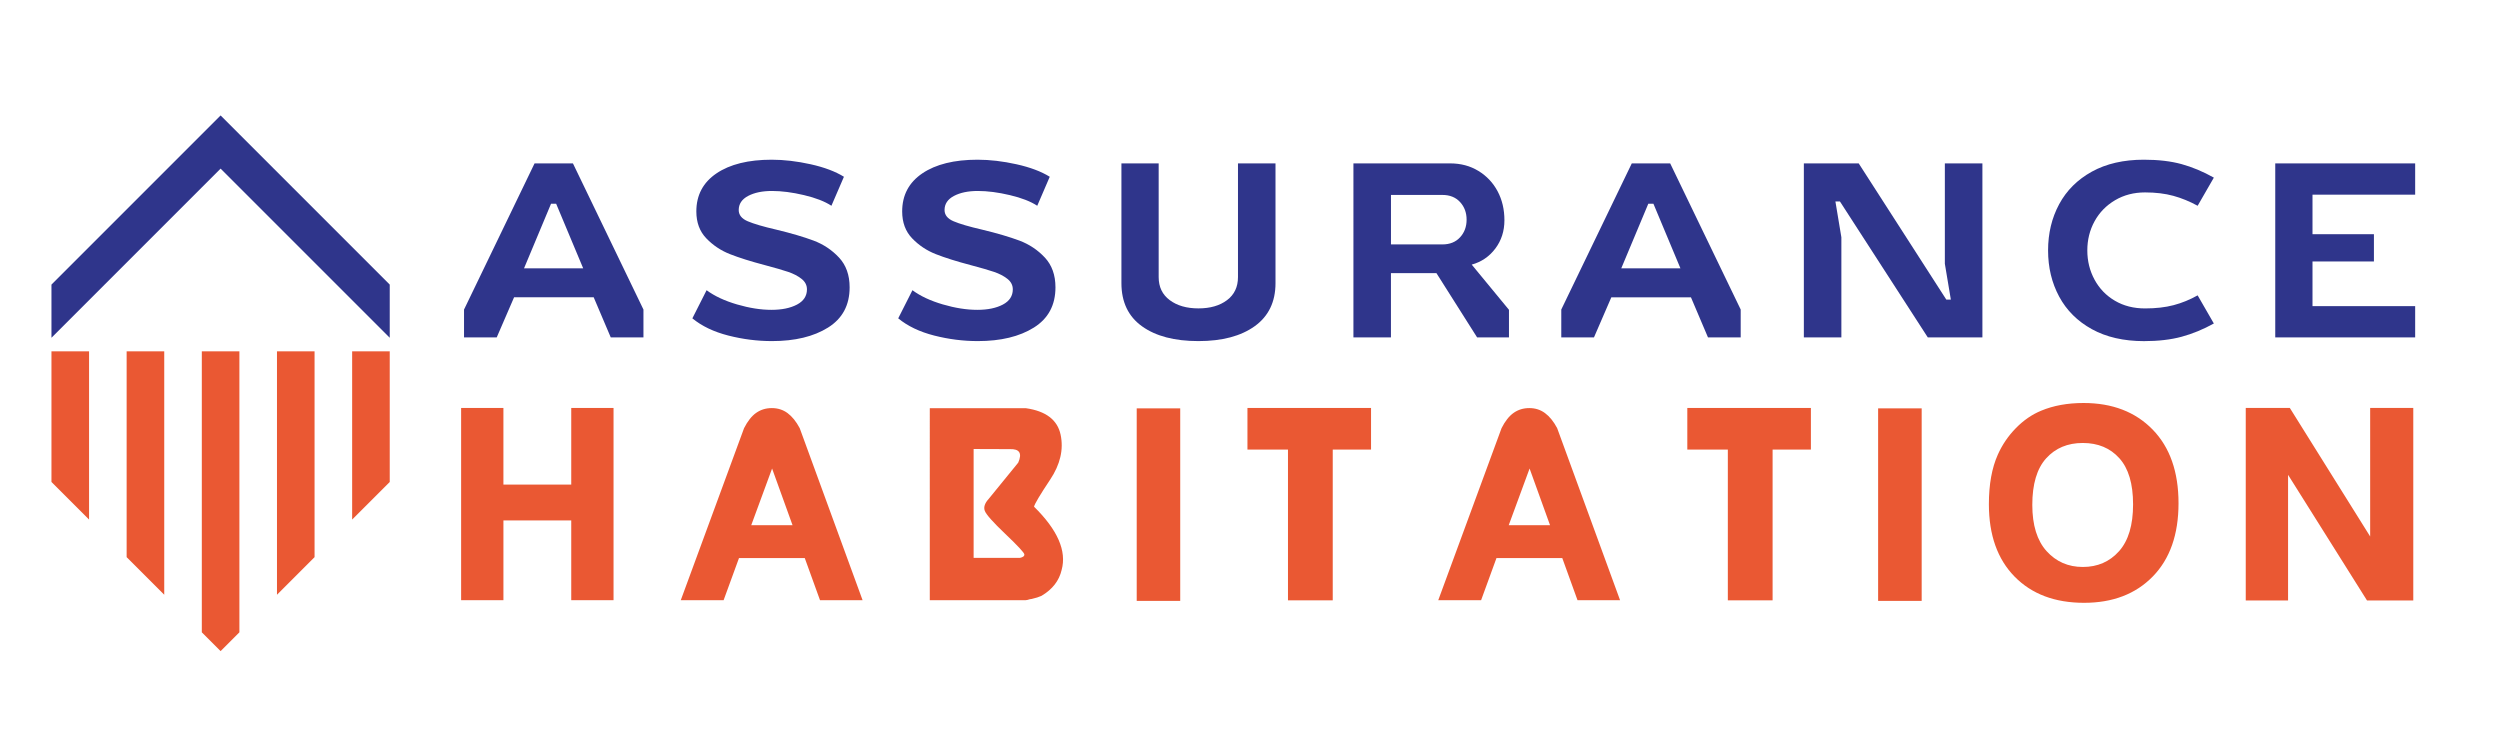
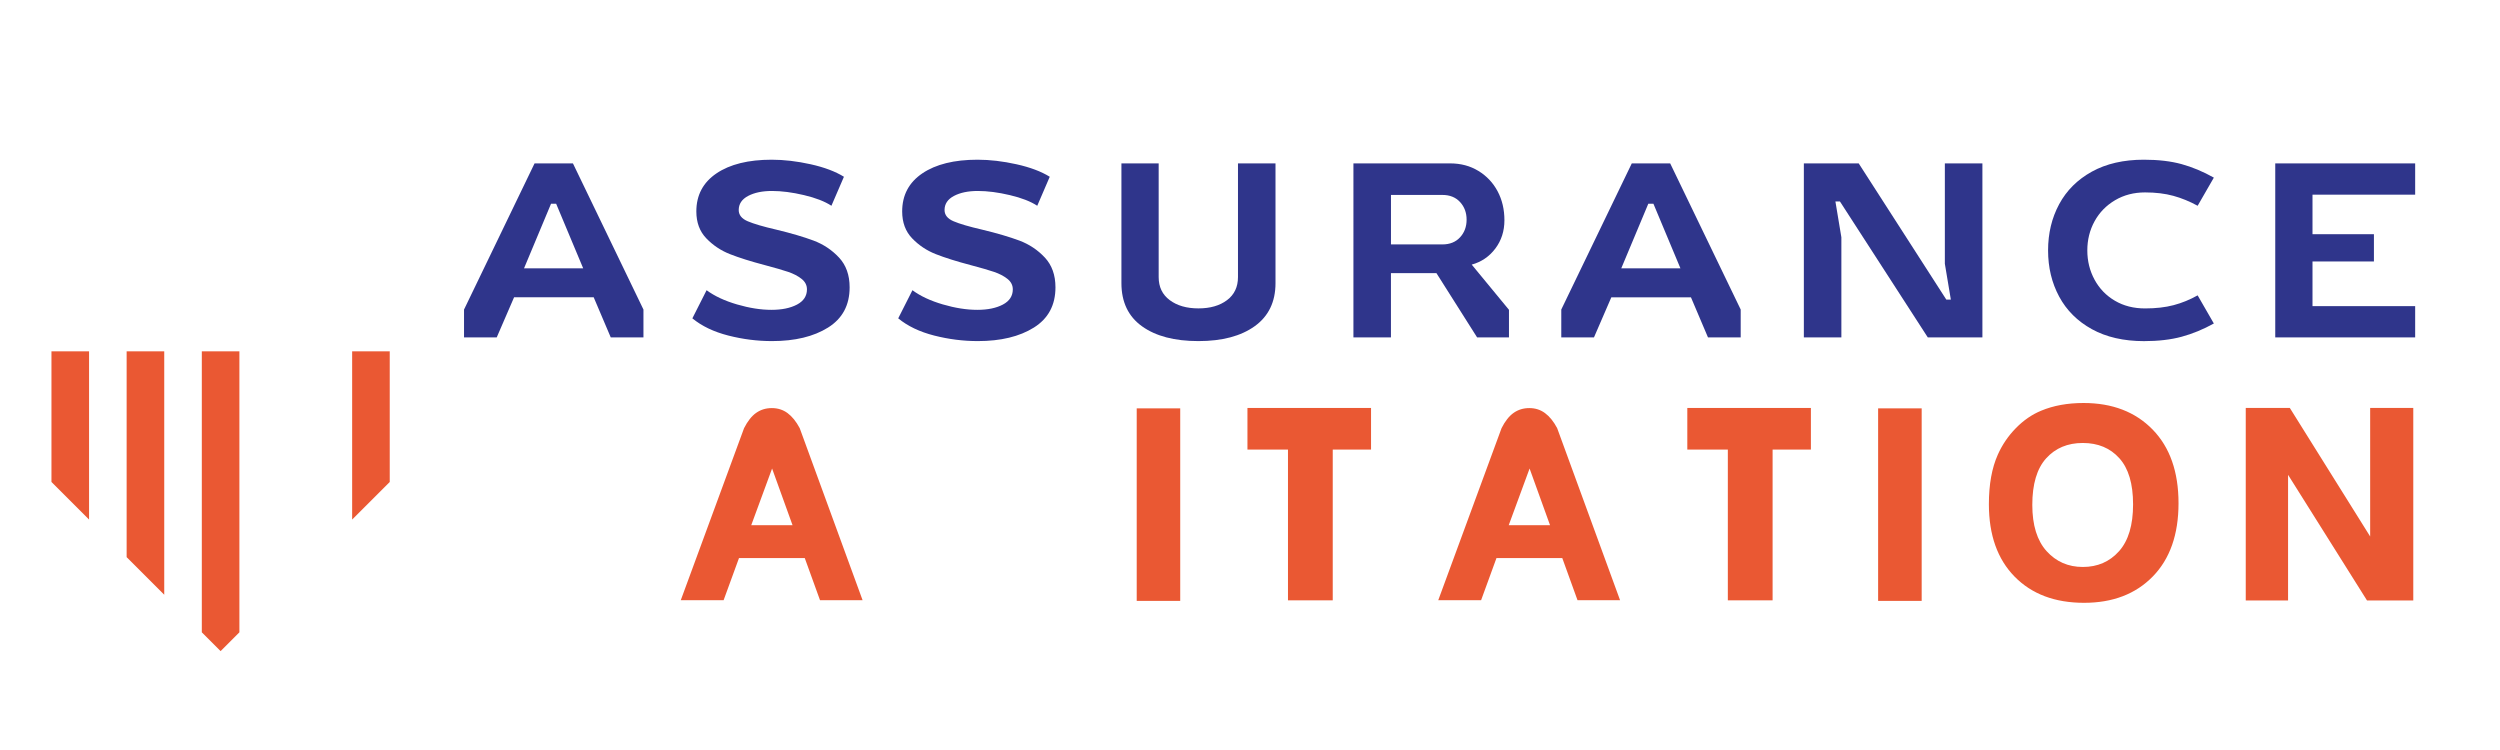
<svg xmlns="http://www.w3.org/2000/svg" version="1.2" baseProfile="tiny" id="Calque_1" x="0px" y="0px" width="200px" height="60px" viewBox="0 0 200 60" xml:space="preserve">
  <polygon fill="#EA5833" points="7.125,28.108 7.125,41.565 4.117,38.559 4.117,28.108 " />
  <polygon fill="#EA5833" points="13.139,28.108 13.139,47.58 10.131,44.572 10.131,28.108 " />
  <polygon fill="#EA5833" points="19.152,28.108 19.152,50.586 17.648,52.09 16.145,50.586 16.145,28.108 " />
-   <polygon fill="#EA5833" points="25.165,28.108 25.165,44.572 22.158,47.58 22.158,28.108 " />
  <polygon fill="#EA5833" points="31.179,28.108 31.179,38.559 28.172,41.565 28.172,28.108 " />
-   <polygon fill="#2F358B" points="31.179,22.768 31.179,27.02 17.648,13.489 16.145,14.992 7.125,24.012 4.117,27.02 4.117,22.768   7.125,19.76 16.145,10.739 17.648,9.236 " />
  <g>
    <path fill="#2F358B" d="M37.123,24.763l5.642-11.692h3.07l5.641,11.692v2.229H48.86l-1.364-3.208h-6.37l-1.388,3.208h-2.616V24.763   z M46.654,21.464l-2.162-5.164h-0.409l-2.16,5.164H46.654z" />
    <path fill="#2F358B" d="M58.266,26.844c-1.16-0.296-2.12-0.754-2.877-1.376l1.138-2.251c0.636,0.47,1.448,0.849,2.433,1.137   c0.986,0.288,1.903,0.433,2.753,0.433c0.833,0,1.515-0.14,2.047-0.421c0.53-0.28,0.796-0.686,0.796-1.217   c0-0.333-0.145-0.615-0.433-0.842c-0.289-0.228-0.646-0.413-1.07-0.557s-1.038-0.322-1.842-0.535   c-1.152-0.303-2.092-0.599-2.82-0.887c-0.728-0.288-1.357-0.709-1.888-1.263c-0.531-0.553-0.796-1.27-0.796-2.149   c0-1.304,0.538-2.32,1.614-3.048c1.077-0.728,2.549-1.092,4.414-1.092c0.986,0,2.025,0.122,3.116,0.364   c1.092,0.243,1.979,0.577,2.663,1.001l-1.001,2.32c-0.531-0.349-1.263-0.633-2.196-0.853c-0.932-0.22-1.785-0.331-2.559-0.331   c-0.773,0-1.41,0.133-1.911,0.398c-0.5,0.265-0.75,0.641-0.75,1.126c0,0.395,0.239,0.694,0.717,0.898   c0.478,0.205,1.239,0.429,2.286,0.671c1.198,0.288,2.191,0.581,2.98,0.875c0.788,0.296,1.467,0.747,2.036,1.354   c0.569,0.607,0.854,1.403,0.854,2.388c0,1.426-0.576,2.499-1.729,3.219s-2.646,1.08-4.481,1.08   C60.589,27.288,59.425,27.14,58.266,26.844z" />
    <path fill="#2F358B" d="M74.734,26.844c-1.16-0.296-2.12-0.754-2.877-1.376l1.138-2.251c0.636,0.47,1.447,0.849,2.433,1.137   c0.985,0.288,1.903,0.433,2.753,0.433c0.833,0,1.515-0.14,2.047-0.421c0.53-0.28,0.796-0.686,0.796-1.217   c0-0.333-0.145-0.615-0.433-0.842c-0.289-0.228-0.646-0.413-1.07-0.557s-1.038-0.322-1.843-0.535   c-1.151-0.303-2.091-0.599-2.82-0.887s-1.357-0.709-1.888-1.263c-0.531-0.553-0.796-1.27-0.796-2.149   c0-1.304,0.538-2.32,1.614-3.048c1.077-0.728,2.549-1.092,4.414-1.092c0.986,0,2.025,0.122,3.116,0.364   c1.092,0.243,1.979,0.577,2.662,1.001l-1,2.32c-0.531-0.349-1.263-0.633-2.196-0.853c-0.932-0.22-1.785-0.331-2.559-0.331   c-0.773,0-1.41,0.133-1.911,0.398s-0.75,0.641-0.75,1.126c0,0.395,0.238,0.694,0.717,0.898c0.478,0.205,1.239,0.429,2.286,0.671   c1.198,0.288,2.191,0.581,2.98,0.875c0.788,0.296,1.467,0.747,2.036,1.354c0.569,0.607,0.854,1.403,0.854,2.388   c0,1.426-0.577,2.499-1.729,3.219c-1.152,0.72-2.646,1.08-4.481,1.08C77.058,27.288,75.894,27.14,74.734,26.844z" />
    <path fill="#2F358B" d="M91.362,26.104c-1.099-0.788-1.648-1.941-1.648-3.457v-9.577h2.98v9.099c0,0.789,0.295,1.402,0.886,1.842   c0.591,0.44,1.357,0.66,2.297,0.66c0.941,0,1.702-0.22,2.287-0.66c0.583-0.44,0.875-1.054,0.875-1.842v-9.099h3.002v9.577   c0,1.501-0.554,2.65-1.66,3.446c-1.107,0.796-2.608,1.194-4.504,1.194C93.967,27.288,92.462,26.894,91.362,26.104z" />
    <path fill="#2F358B" d="M116.01,13.071c0.85,0,1.604,0.201,2.262,0.603c0.66,0.402,1.172,0.944,1.535,1.626   c0.365,0.683,0.547,1.456,0.547,2.32s-0.242,1.619-0.727,2.263c-0.486,0.645-1.115,1.073-1.889,1.286l2.98,3.617v2.206h-2.549   l-3.254-5.141h-3.639v5.141h-3.002V13.071H116.01z M116.805,18.985c0.35-0.379,0.523-0.849,0.523-1.411   c0-0.561-0.174-1.03-0.523-1.41c-0.348-0.379-0.818-0.569-1.41-0.569h-4.117v3.958h4.117   C115.986,19.554,116.457,19.364,116.805,18.985z" />
    <path fill="#2F358B" d="M124.902,24.763l5.641-11.692h3.072l5.641,11.692v2.229h-2.617l-1.363-3.208h-6.369l-1.389,3.208h-2.615   V24.763z M134.434,21.464l-2.16-5.164h-0.41l-2.162,5.164H134.434z" />
    <path fill="#2F358B" d="M144.307,13.071h4.389l7.008,10.896h0.363l-0.479-2.866v-8.03h3.004v13.921h-4.369l-7.027-10.873h-0.363   l0.477,2.866v8.007h-3.002V13.071z" />
    <path fill="#2F358B" d="M167.348,26.333c-1.152-0.637-2.023-1.505-2.615-2.605c-0.592-1.099-0.887-2.331-0.887-3.696   c0-1.365,0.295-2.597,0.887-3.696s1.463-1.967,2.615-2.604c1.154-0.637,2.541-0.956,4.164-0.956c1.152,0,2.156,0.118,3.014,0.353   c0.855,0.236,1.719,0.596,2.582,1.081l-1.297,2.252c-0.637-0.349-1.285-0.615-1.945-0.796s-1.414-0.273-2.262-0.273   c-0.896,0-1.695,0.208-2.4,0.625c-0.705,0.417-1.252,0.978-1.639,1.683c-0.387,0.706-0.58,1.482-0.58,2.332   c0,0.85,0.193,1.63,0.58,2.343s0.928,1.273,1.627,1.683c0.697,0.41,1.5,0.615,2.412,0.615c0.863,0,1.625-0.087,2.285-0.262   c0.66-0.173,1.301-0.436,1.922-0.784l1.297,2.251c-0.85,0.471-1.705,0.823-2.57,1.058c-0.865,0.235-1.873,0.353-3.025,0.353   C169.889,27.288,168.502,26.969,167.348,26.333z" />
    <path fill="#2F358B" d="M182.02,13.071h11.193v2.502H185v3.162h4.914v2.183H185v3.572h8.213v2.502H182.02V13.071z" />
  </g>
  <g>
-     <path fill="#EA5833" d="M36.89,48.015V32.637h3.383v6.13H45.7v-6.13h3.383v15.378H45.7v-6.381h-5.426v6.381H36.89z" />
    <path fill="#EA5833" d="M69.007,48.015h-3.406l-1.22-3.371H59.12l-1.231,3.371h-3.427l5.063-13.763   c0.287-0.566,0.61-0.973,0.973-1.226c0.363-0.253,0.778-0.379,1.247-0.379c0.476,0,0.896,0.133,1.258,0.4   c0.363,0.269,0.687,0.668,0.973,1.204L69.007,48.015z M63.404,42.018l-1.637-4.537l-1.669,4.537H63.404z" />
-     <path fill="#EA5833" d="M74.385,32.657h7.689c1.597,0.229,2.522,0.933,2.774,2.116c0.252,1.183-0.026,2.383-0.835,3.596   c-0.809,1.216-1.239,1.938-1.291,2.166c1.889,1.858,2.626,3.547,2.208,5.064c-0.198,0.855-0.732,1.546-1.603,2.064   c-0.206,0.096-0.469,0.181-0.792,0.253l-0.143,0.021l-0.198,0.057l-0.143,0.021h-7.668V32.657z M80.767,35.931l-2.877-0.01v8.711   h3.702c0.249-0.052,0.368-0.146,0.356-0.281c-0.01-0.133-0.515-0.678-1.515-1.63c-1-0.951-1.551-1.573-1.653-1.863   c-0.103-0.287,0.003-0.605,0.318-0.949l2.362-2.899C81.789,36.253,81.559,35.896,80.767,35.931z" />
    <path fill="#EA5833" d="M90.937,48.071V32.669h3.481v15.402H90.937z" />
    <path fill="#EA5833" d="M103.038,48.026V35.966h-3.242v-3.329h9.887v3.329h-3.064v12.061H103.038z" />
    <path fill="#EA5833" d="M129.605,48.015h-3.404l-1.219-3.371h-5.264l-1.229,3.371h-3.428l5.064-13.763   c0.285-0.566,0.609-0.973,0.971-1.226c0.363-0.253,0.779-0.379,1.248-0.379c0.477,0,0.895,0.133,1.256,0.4   c0.365,0.269,0.688,0.668,0.973,1.204L129.605,48.015z M124.004,42.018l-1.637-4.537l-1.67,4.537H124.004z" />
    <path fill="#EA5833" d="M138.227,48.026V35.966h-3.242v-3.329h9.887v3.329h-3.064v12.061H138.227z" />
    <path fill="#EA5833" d="M150.25,48.071V32.669h3.484v15.402H150.25z" />
    <path fill="#EA5833" d="M159.111,40.336c0-1.581,0.238-2.904,0.715-3.966c0.352-0.79,0.834-1.499,1.449-2.125   c0.615-0.627,1.289-1.09,2.021-1.39c0.98-0.409,2.109-0.615,3.385-0.615c2.307,0,4.15,0.709,5.531,2.126   c1.379,1.417,2.07,3.381,2.07,5.893c0,2.5-0.686,4.45-2.055,5.855c-1.371,1.407-3.205,2.111-5.504,2.111   c-2.336,0-4.189-0.701-5.559-2.1S159.111,42.798,159.111,40.336z M162.584,40.393c0,1.617,0.381,2.85,1.141,3.696   c0.764,0.844,1.73,1.268,2.9,1.268c1.18,0,2.145-0.419,2.896-1.258c0.75-0.838,1.125-2.089,1.125-3.751   c0-1.648-0.365-2.878-1.1-3.692c-0.73-0.812-1.705-1.218-2.922-1.218c-1.215,0-2.191,0.409-2.932,1.229   C162.953,37.488,162.584,38.729,162.584,40.393z" />
    <path fill="#EA5833" d="M179.66,48.038V32.637h3.527l6.426,10.281V32.637h3.449v15.401h-3.701l-6.316-10.052v10.052H179.66z" />
  </g>
</svg>